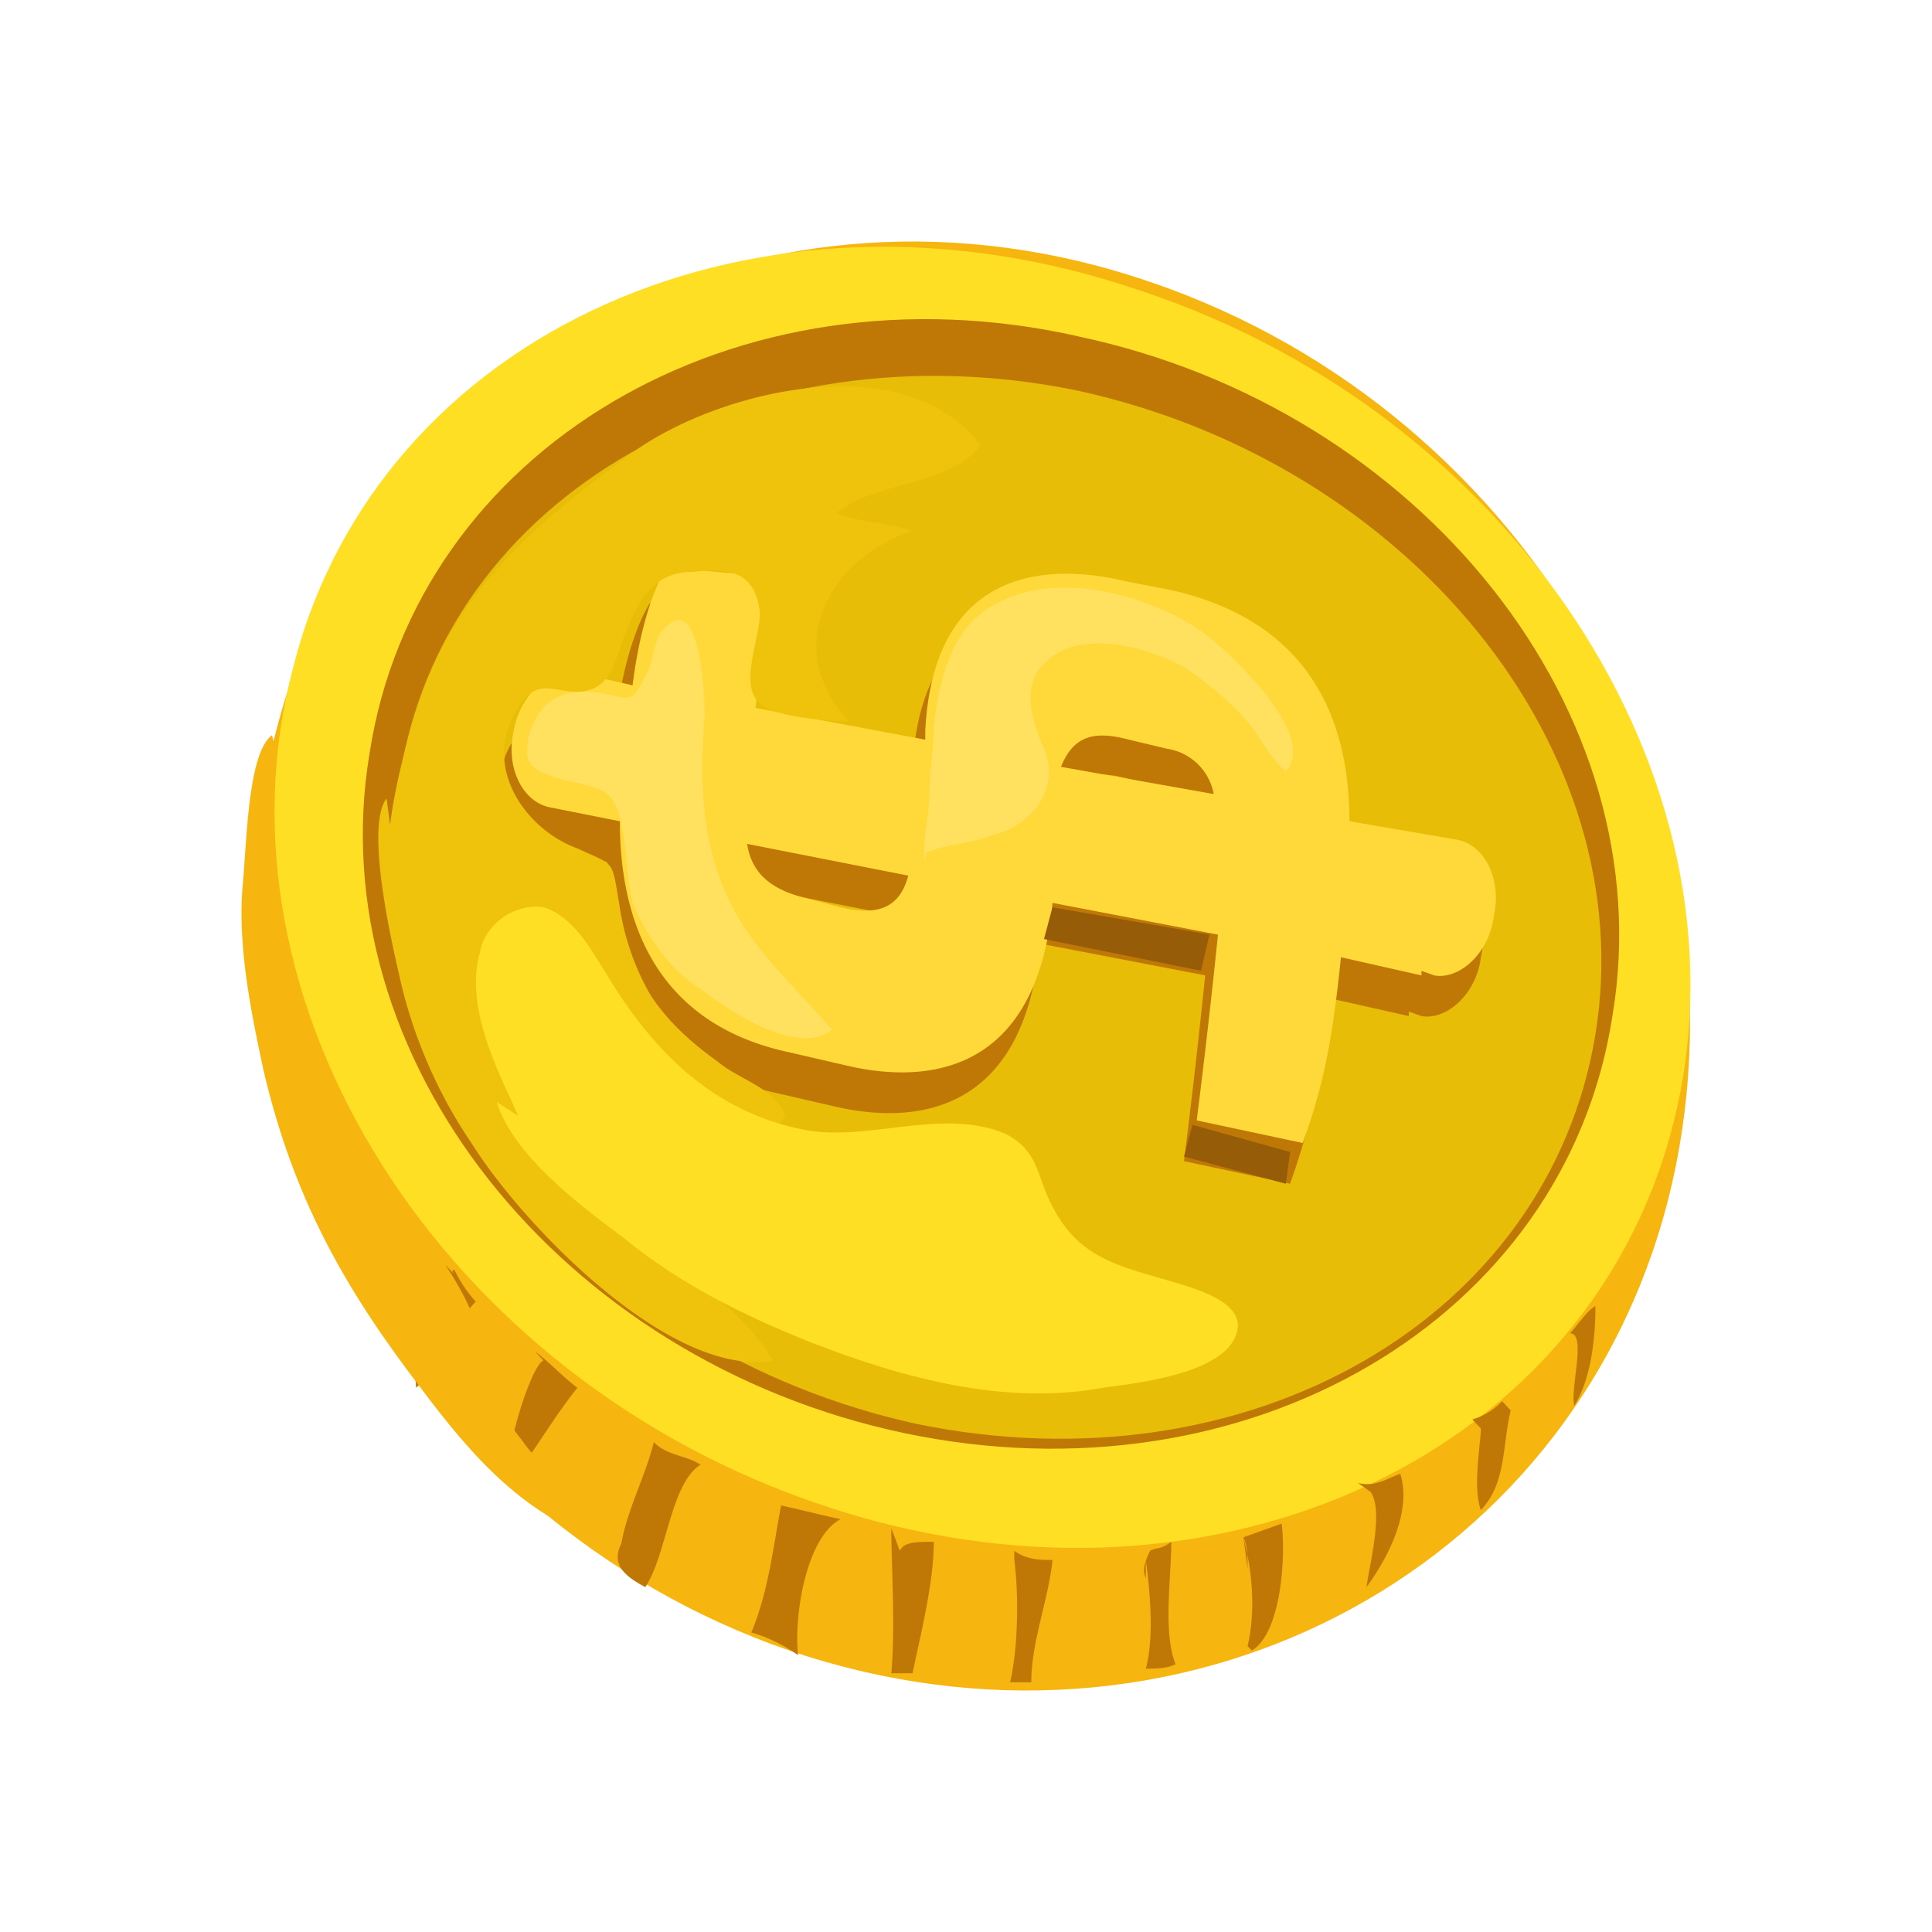
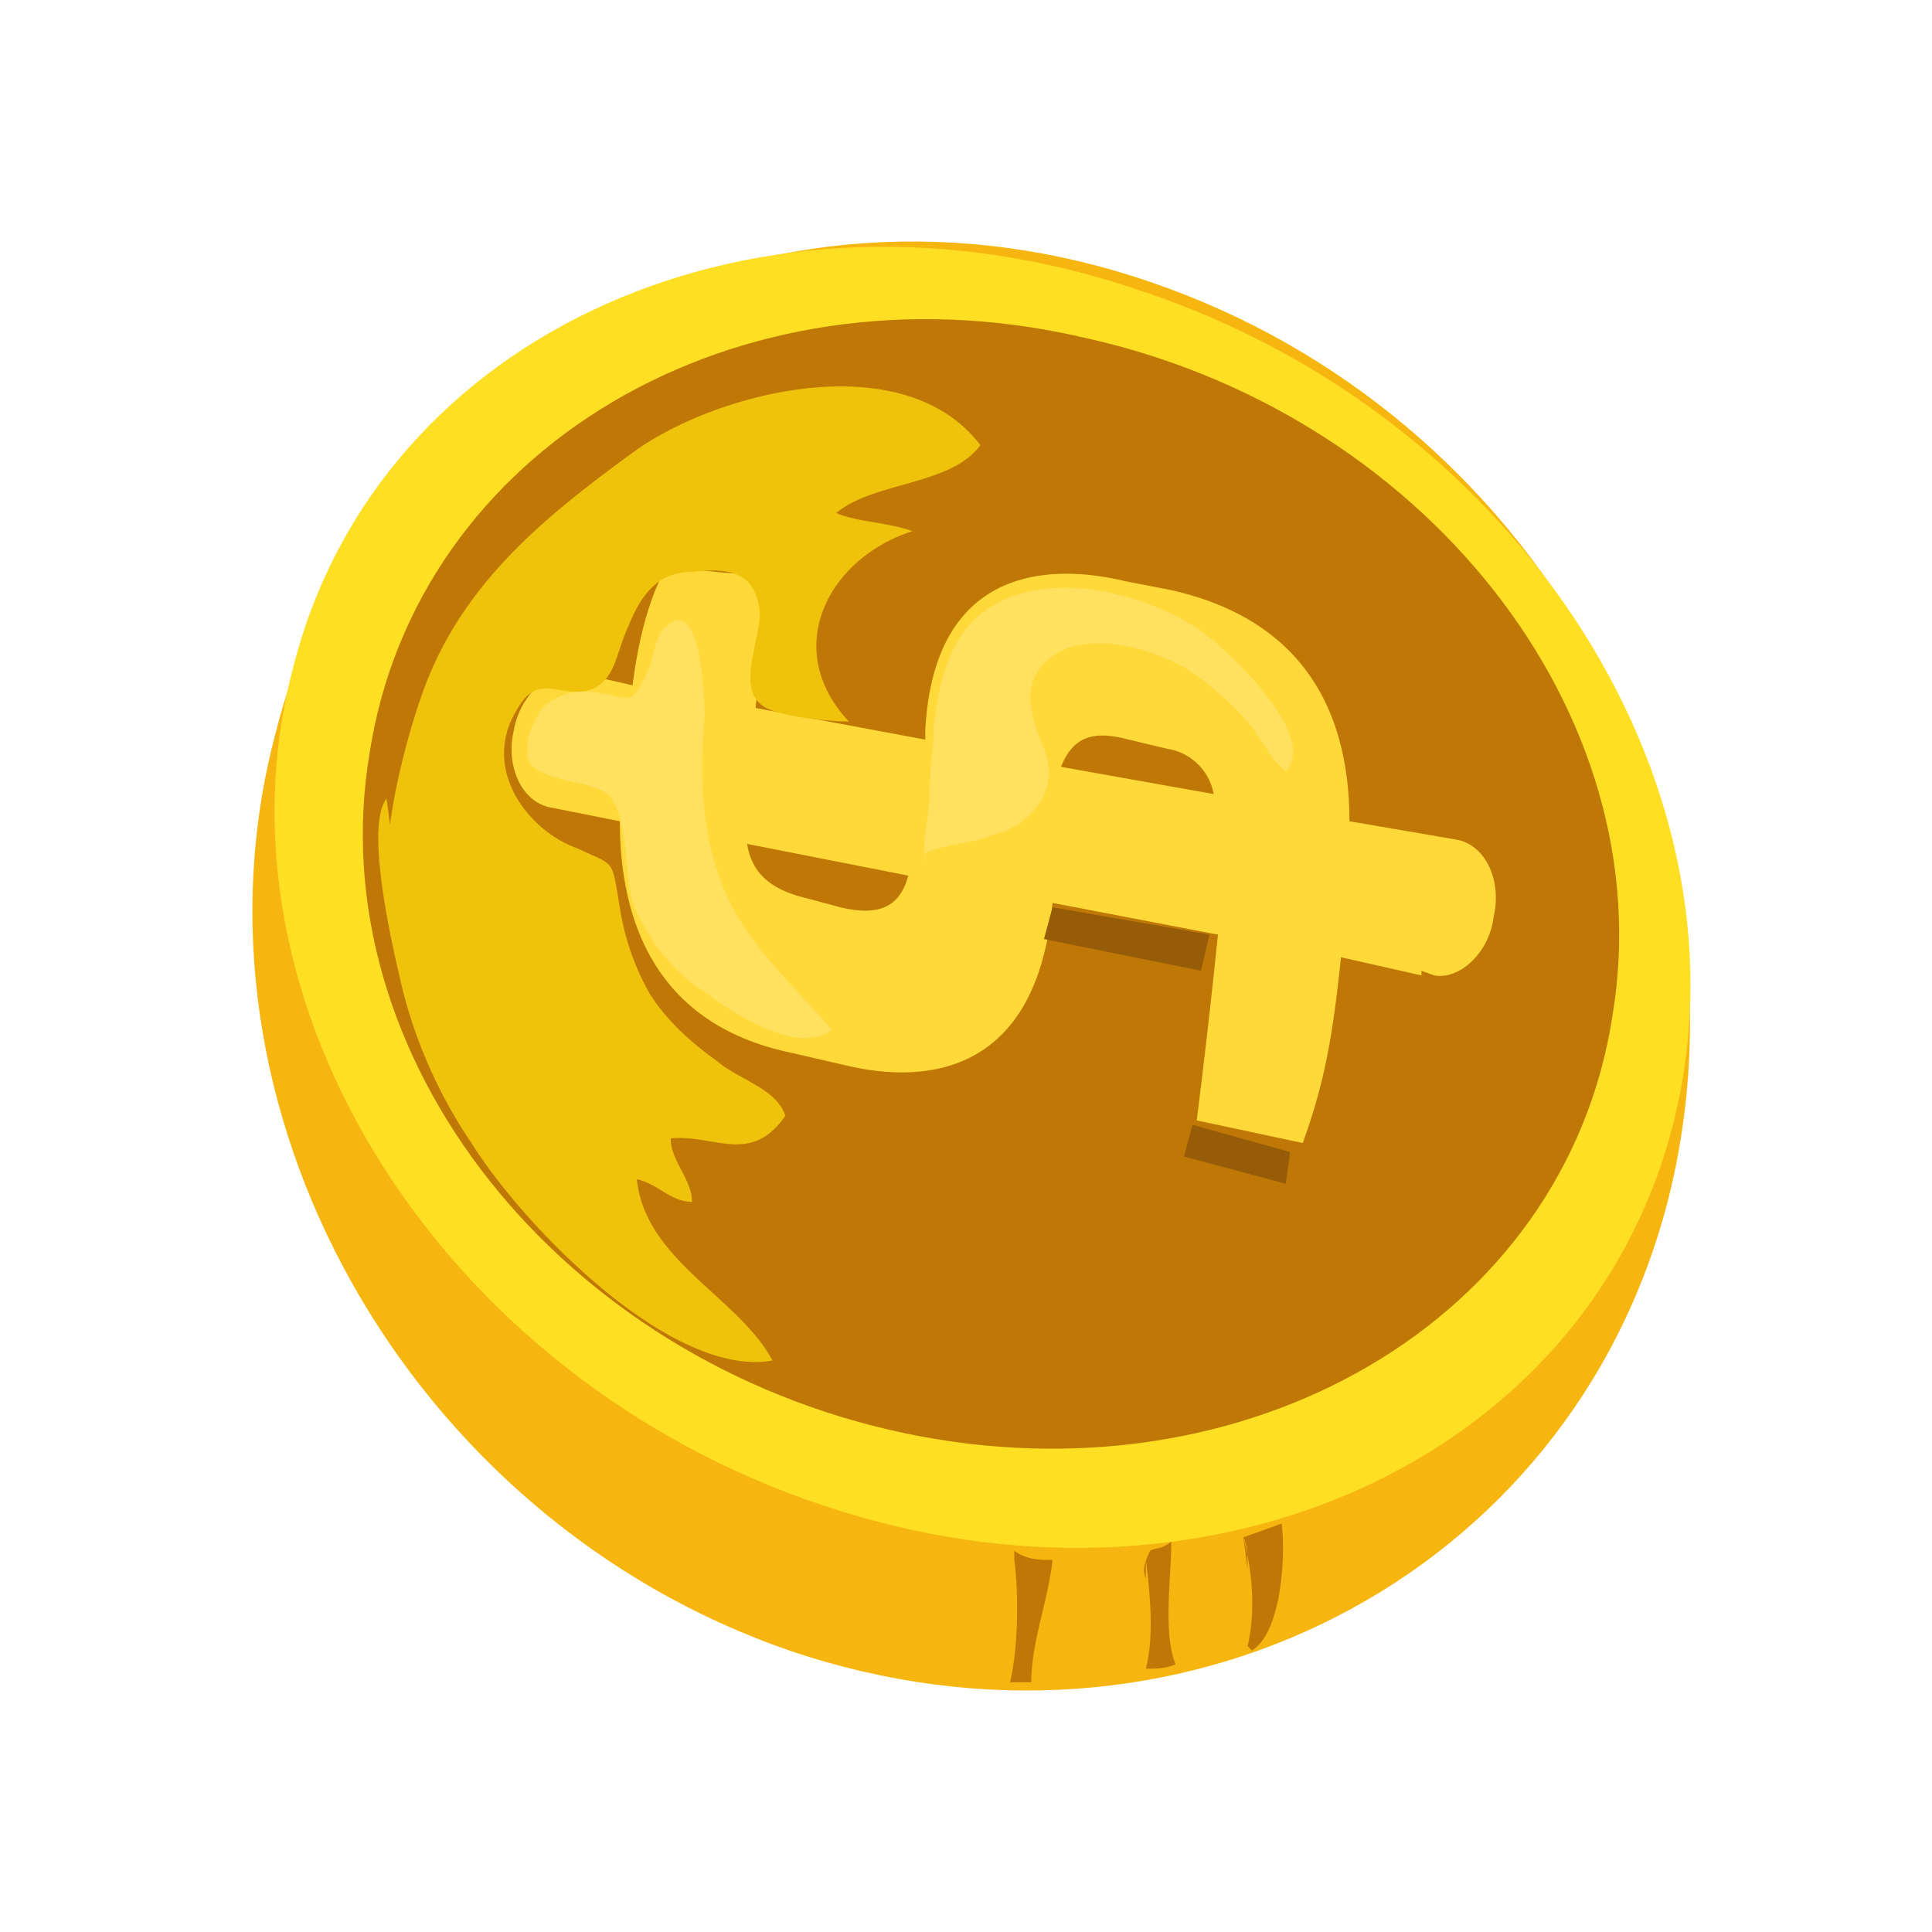
<svg xmlns="http://www.w3.org/2000/svg" width="24" height="24" fill="none">
  <path d="m14.655 19.66.21-.62-2.528-.394-.106.507 2.424.507z" fill="#965C08" />
  <path d="M10.335 17.97c-.053-.281.052-.732.052-1.07 0-.337.053-.675.106-1.069.105-.563.158-1.239.58-1.689.948-.957 2.686-.507 3.635.169.421.281 1.844 1.633 1.317 2.252-.263-.225-.421-.62-.632-.845-.264-.281-.58-.563-.949-.732-.526-.28-1.264-.506-1.844-.28-.737.337-.58.956-.316 1.575.264.676-.21 1.183-.79 1.352-.369.112-.738.168-1.107.281l-.052.056z" fill="#FFE05F" />
  <path d="M19.503 16.732c0 .282-.053.507-.053.788.211-.394.211-.732.264-1.182-.053.112-.211.338-.37.338l.159.056zM16.657 18.59c.159.394.053.9.159 1.295.263-.394.263-.957.263-1.464-.105.169-.263.225-.422.169zM18.08 18.027c-.053.112-.158.732-.105.957h.052c.211-.282.475-.901.317-1.295-.106.169-.264.281-.37.281l.106.057z" fill="#BF7806" />
  <path d="M14.287 3.502c4.794 1.633 7.64 6.7 6.428 11.428-1.212 4.673-6.112 7.206-10.907 5.574-4.742-1.633-7.64-6.756-6.376-11.429C4.644 4.347 9.544 1.87 14.286 3.502z" fill="#F7B50F" />
  <path d="M14.181 3.615c4.742 1.576 7.693 6.249 6.586 10.415-1.106 4.165-5.848 6.249-10.538 4.672-4.742-1.576-7.693-6.249-6.586-10.415C4.697 4.121 9.439 1.982 14.18 3.615z" fill="#FFDF24" />
  <path d="M13.39 4.178c4.269.9 7.272 4.672 6.64 8.444-.58 3.772-4.532 6.08-8.8 5.18-4.268-.901-7.271-4.673-6.639-8.445.58-3.772 4.532-6.136 8.8-5.18z" fill="#BF7806" />
-   <path d="M13.39 4.853c4.11.9 7.009 4.448 6.429 7.994-.58 3.547-4.32 5.686-8.43 4.842-4.11-.9-7.008-4.448-6.429-7.994.527-3.547 4.32-5.686 8.43-4.842z" fill="#E8BD07" />
-   <path d="M4.539 14.198c-.106.226-.37 1.408-.264 1.577.21-.225.37-.844.475-1.126-.106-.056-.211-.338-.211-.45zM5.54 15.719c-.211.337-.422 1.07-.37 1.52.317-.282.423-.732.739-1.07a1.712 1.712 0 0 1-.264-.394c-.052 0 0 .056 0 .056l-.105-.112zM6.752 16.9c-.158.057-.527 1.24-.422 1.521.316-.394.527-.788.843-1.182-.158-.113-.369-.338-.527-.45l.106.112zM7.7 19.378c0-.45.316-1.014.422-1.464.158.169.422.169.58.282-.37.225-.422 1.126-.686 1.52-.316-.169-.474-.338-.21-.676l-.106.338zM9.333 20.279c.211-.507.264-1.014.37-1.577.263.056.474.113.738.17-.422.224-.58 1.182-.528 1.689a1.89 1.89 0 0 0-.58-.282zM11.072 18.984c0 .45.053 1.239 0 1.802h.264c.105-.507.264-1.127.264-1.633-.211 0-.37 0-.422.112l-.106-.281zM3.696 14.424c.052-.563.58-.901.158-1.464-.158.338-.422 1.07-.211 1.408l.053.056z" fill="#BF7806" />
-   <path d="M3.38 9.132c-.317.225-.317 1.463-.37 1.914-.052.732.106 1.52.264 2.252.369 1.576 1.001 2.702 1.95 3.94.632.845 1.317 1.633 2.318 1.915-.264-.45-.685-.789-1.001-1.183-.158-.225-.422-.506-.527-.788-.053-.225 0-.338-.053-.563-.158-.675-.738-1.295-1.106-1.914-.685-1.182-1.37-2.477-1.476-3.94 0-.282-.105-1.408.053-1.408l-.053-.225z" fill="#F7B50F" />
  <path d="M12.6 19.378c.053.394.053 1.07-.052 1.52h.263c0-.507.211-1.013.264-1.52-.158 0-.317 0-.475-.113v.113zM14.234 19.378c.052.394.105.957 0 1.351.105 0 .263 0 .369-.056-.158-.394-.053-1.07-.053-1.52-.158.112-.158.056-.264.112-.052.113-.105.226-.052.338v-.225zM15.446 19.096c.105.395.158.901.052 1.352l.053.056c.37-.225.422-1.183.37-1.577l-.475.17c.052.112.052.224.052.393l-.052-.394zM16.605 10.652c0-1.239-.474-2.477-2.213-2.871l-.58-.113c-.948-.225-2.371-.169-2.476 1.858v.112l-2.108-.394c.053-.506.105-1.126.158-1.632l-1.317-.113c-.106.169-.316.62-.422 1.464l-.685-.113c-.105 0-.21 0-.316.057h-.053v.056a1.004 1.004 0 0 0-.368.62c-.106.45.105.9.474.956l.843.169c0 1.351.527 2.533 2.107 2.871l.738.17c.738.168 2.319.28 2.53-2.028l2.054.395a96.54 96.54 0 0 1-.263 2.308l1.317.281c.264-.732.369-1.295.474-2.308l1.002.225v-.056l.157.056c.317.056.686-.281.738-.732.106-.45-.105-.9-.474-.957l-1.317-.281zm-2.74-1.014.474.113a.695.695 0 0 1 .58.563l-1.897-.338c.158-.338.421-.394.843-.338zm-3.53 2.14-.422-.113c-.474-.112-.685-.338-.738-.675l2.002.394c-.158.337-.421.506-.843.394z" fill="#BF7806" />
  <path d="M16.763 10.201c0-1.238-.474-2.477-2.213-2.87l-.58-.113c-.948-.226-2.37-.17-2.476 1.857v.113l-2.108-.394c.053-.507.106-1.126.158-1.633L8.28 7.05c-.106.169-.316.619-.422 1.463l-.738-.168a.63.63 0 0 0-.316.056h-.052v.056a1.003 1.003 0 0 0-.37.62c-.105.45.106.9.475.957l.843.168c0 1.351.527 2.534 2.108 2.871l.737.17c.738.168 2.319.28 2.53-2.027l2.055.394a96.234 96.234 0 0 1-.264 2.308l1.317.281c.264-.732.37-1.294.475-2.308l1 .226v-.057l.159.057c.316.056.685-.282.738-.732.105-.45-.106-.901-.475-.957l-1.317-.226zm-2.74-1.013.474.113a.695.695 0 0 1 .58.563l-1.897-.338c.158-.394.421-.45.843-.338zm-3.583 2.083-.421-.113c-.475-.112-.685-.337-.738-.675l2.002.394c-.105.394-.369.507-.843.394z" fill="#FFD939" />
  <path d="m14.813 13.973-.105.394 1.265.338.053-.394-1.213-.338zM14.919 12.06l.105-.451-1.95-.338-.105.394 1.95.394z" fill="#965C08" />
  <path d="M11.494 10.708c-.053-.225.052-.563.052-.844 0-.282.053-.563.053-.845.053-.45.158-.957.474-1.295.738-.732 2.108-.394 2.846.113.316.225 1.475 1.295 1.053 1.745-.21-.169-.316-.45-.526-.675a4.037 4.037 0 0 0-.738-.62c-.422-.225-1.001-.394-1.476-.225-.579.282-.474.732-.263 1.239.21.506-.158.957-.632 1.07-.264.112-.58.112-.843.224v.113zM6.646 9.075c-.422.676.632.563.896.789.263.225.21.957.316 1.35.158.395.474.845.843 1.07.369.282 1.212.845 1.633.507-.526-.62-1.159-1.126-1.422-1.97-.211-.62-.211-1.295-.158-1.914 0-.282-.053-1.52-.475-1.126-.158.112-.158.45-.263.619-.158.338-.21.281-.474.225-.264-.056-.527-.056-.738.113-.158.112-.421.675-.105.732l-.053-.395z" fill="#FFE05F" />
  <path d="M4.802 9.92c-.264.338.053 1.745.158 2.195.158.732.474 1.464.896 2.083.632 1.014 2.476 2.928 3.74 2.703-.42-.788-1.58-1.239-1.685-2.252.263.056.421.281.685.281 0-.281-.264-.506-.264-.788.527-.056 1.001.338 1.423-.281-.106-.338-.58-.45-.843-.676-.316-.225-.633-.507-.843-.844a3.15 3.15 0 0 1-.37-1.07c-.104-.62-.052-.507-.526-.732-.632-.225-1.212-1.013-.738-1.745.264-.45.527-.113.896-.225.316-.113.316-.45.474-.788.158-.394.37-.676.79-.676.475-.056.791 0 .844.507 0 .337-.264.9 0 1.126.158.169.895.225 1.106.225-.843-.9-.263-2.027.79-2.365-.316-.112-.685-.112-.948-.225.474-.394 1.423-.338 1.792-.844-.949-1.239-3.215-.676-4.268.056-1.16.844-2.213 1.689-2.688 3.096-.158.45-.632 2.083-.263 2.421L4.802 9.92z" fill="#EFC30C" />
-   <path d="M6.172 13.692c.21.675 1.054 1.294 1.58 1.689.686.563 1.476.957 2.319 1.294 1.16.45 2.424.789 3.636.563.421-.056 1.422-.168 1.633-.619.21-.45-.527-.62-.896-.732-.58-.169-1.053-.281-1.37-.9-.21-.395-.158-.676-.58-.901-.79-.338-1.738.112-2.528-.056-1.107-.226-1.845-.957-2.424-1.915-.21-.337-.422-.731-.79-.844-.37-.056-.738.225-.79.563-.212.732.315 1.633.473 2.027l-.263-.17z" fill="#FFDF24" />
-   <path d="M17.026 18.533c.159.226 0 .845-.052 1.183.21-.282.58-.901.421-1.408-.158.056-.316.169-.527.113l.159.112zM18.396 17.745c0 .17-.105.732 0 1.014.317-.338.264-.788.37-1.239l-.106-.113a.84.84 0 0 1-.37.226l.106.112zM19.503 16.563c.21 0 0 .676.053.901.21-.338.263-.845.263-1.239-.105.056-.21.225-.316.338z" fill="#BF7806" />
</svg>